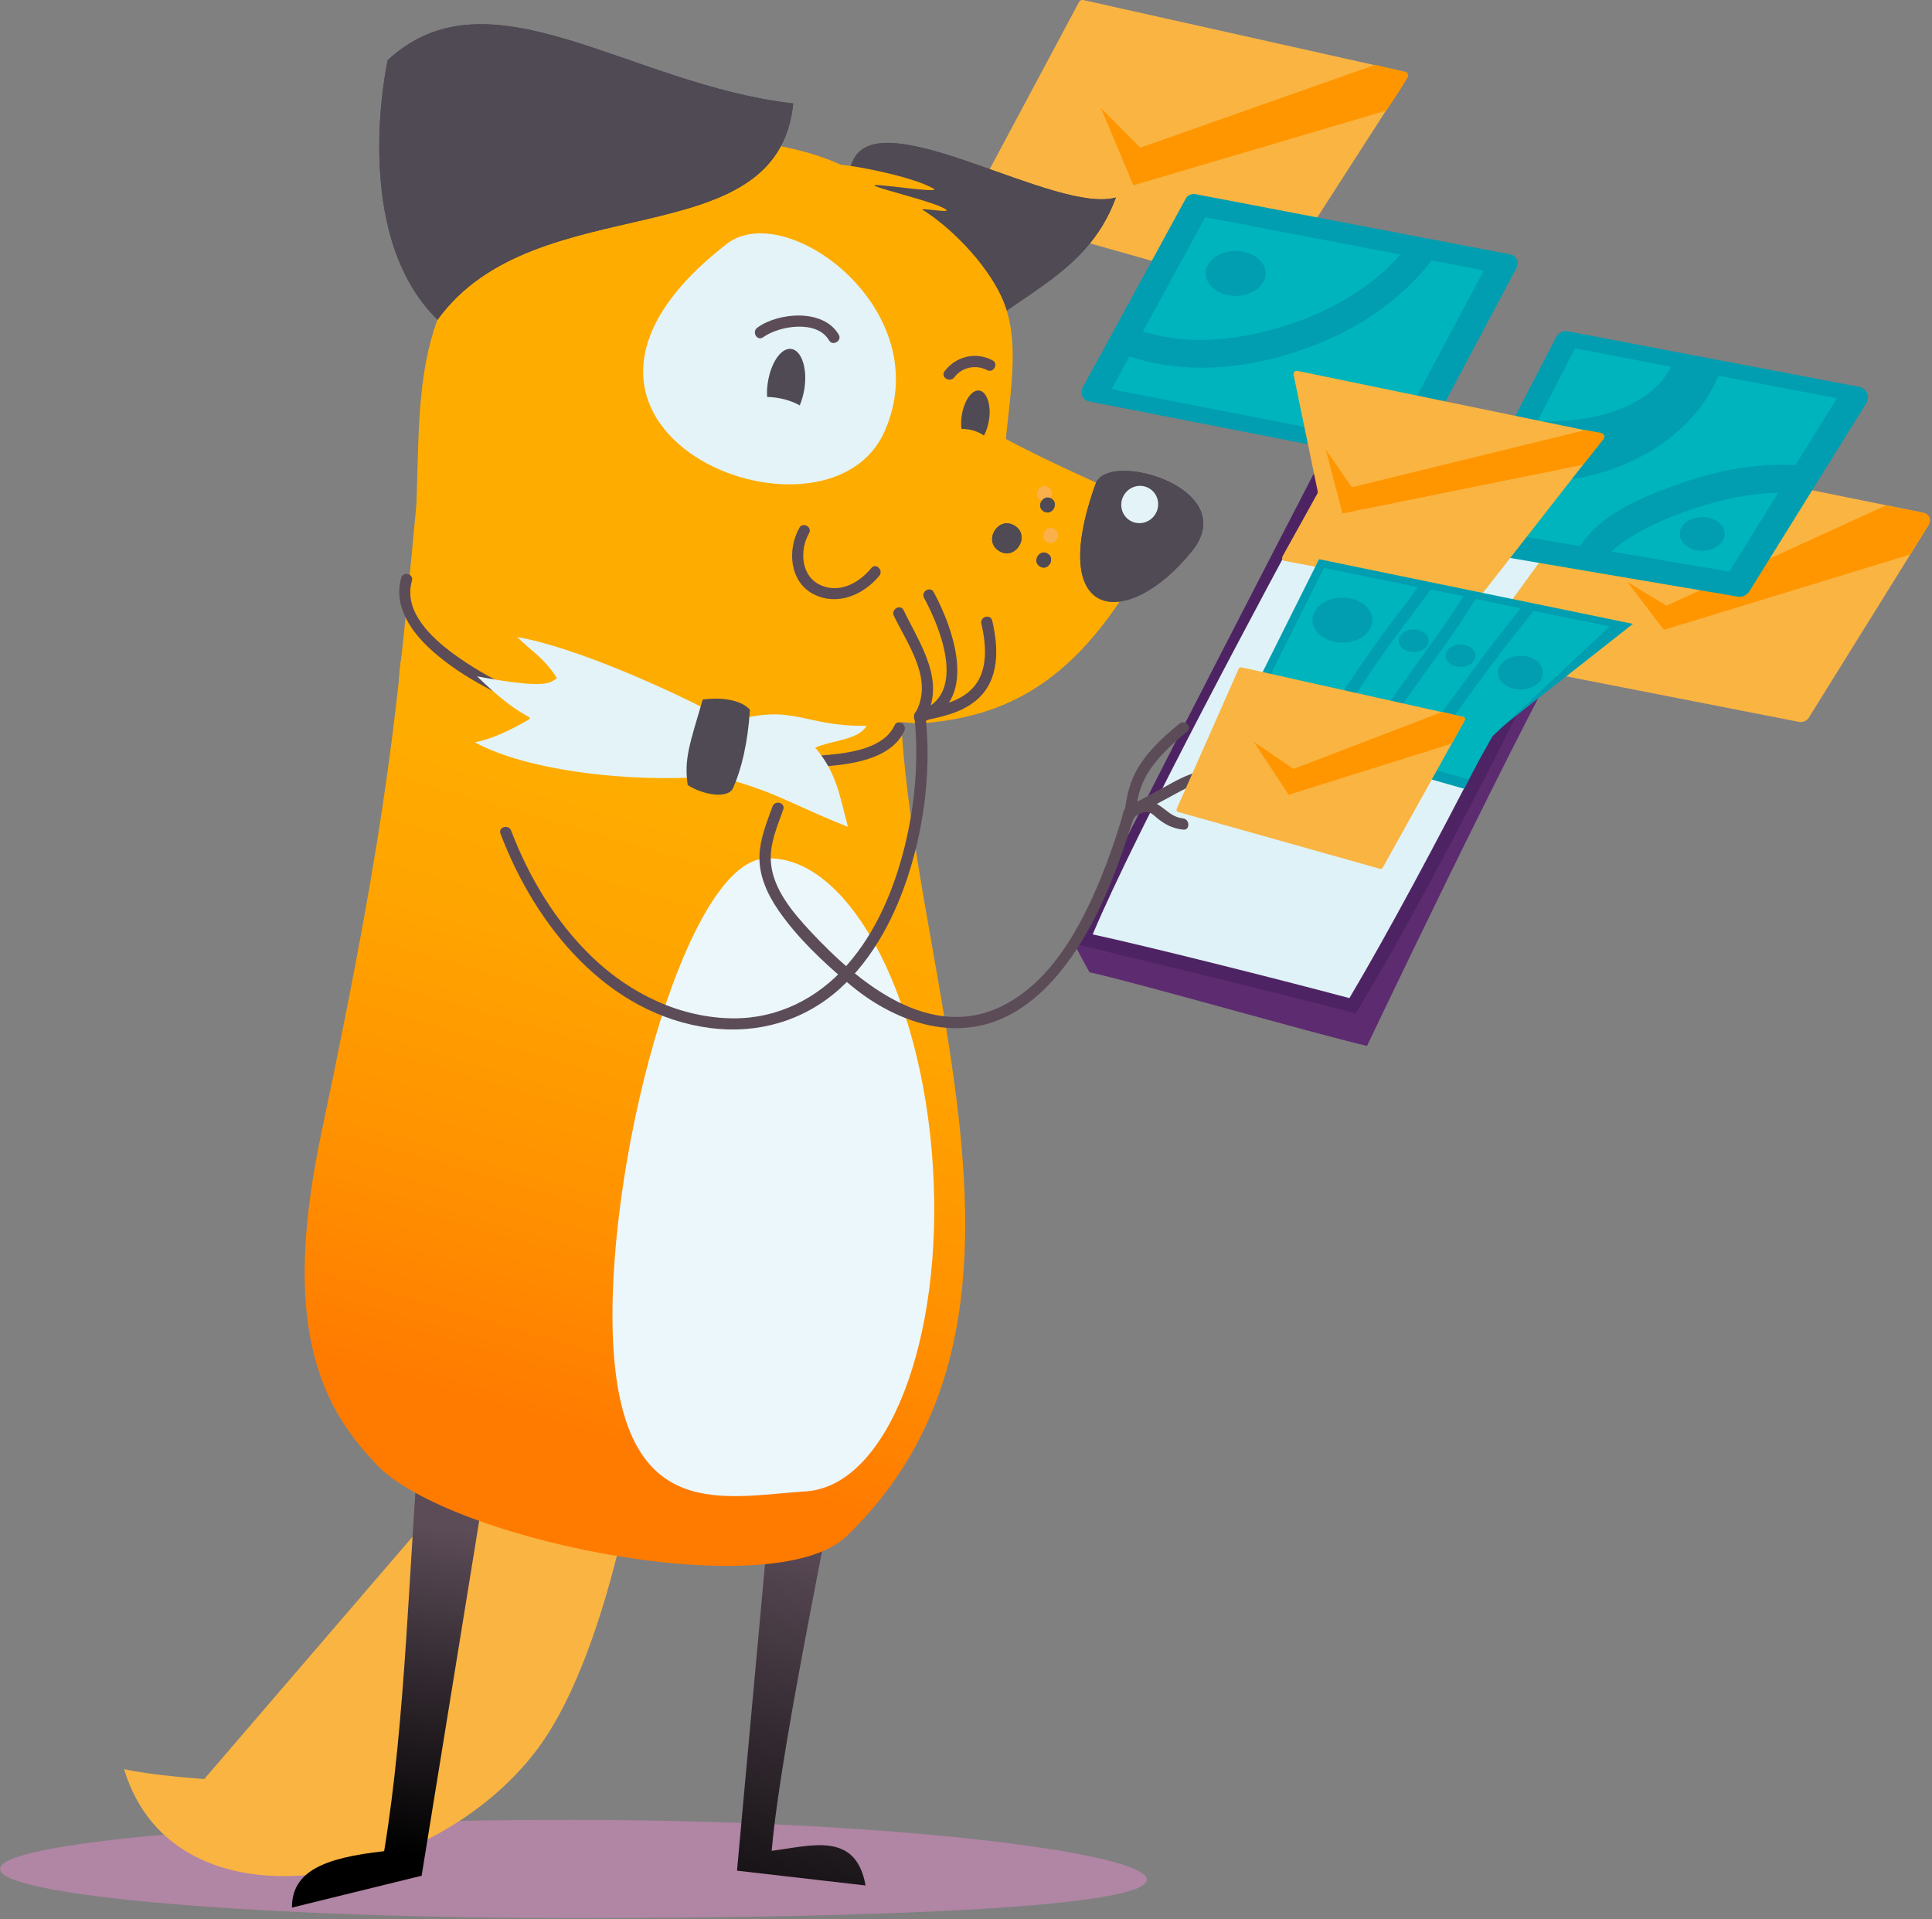
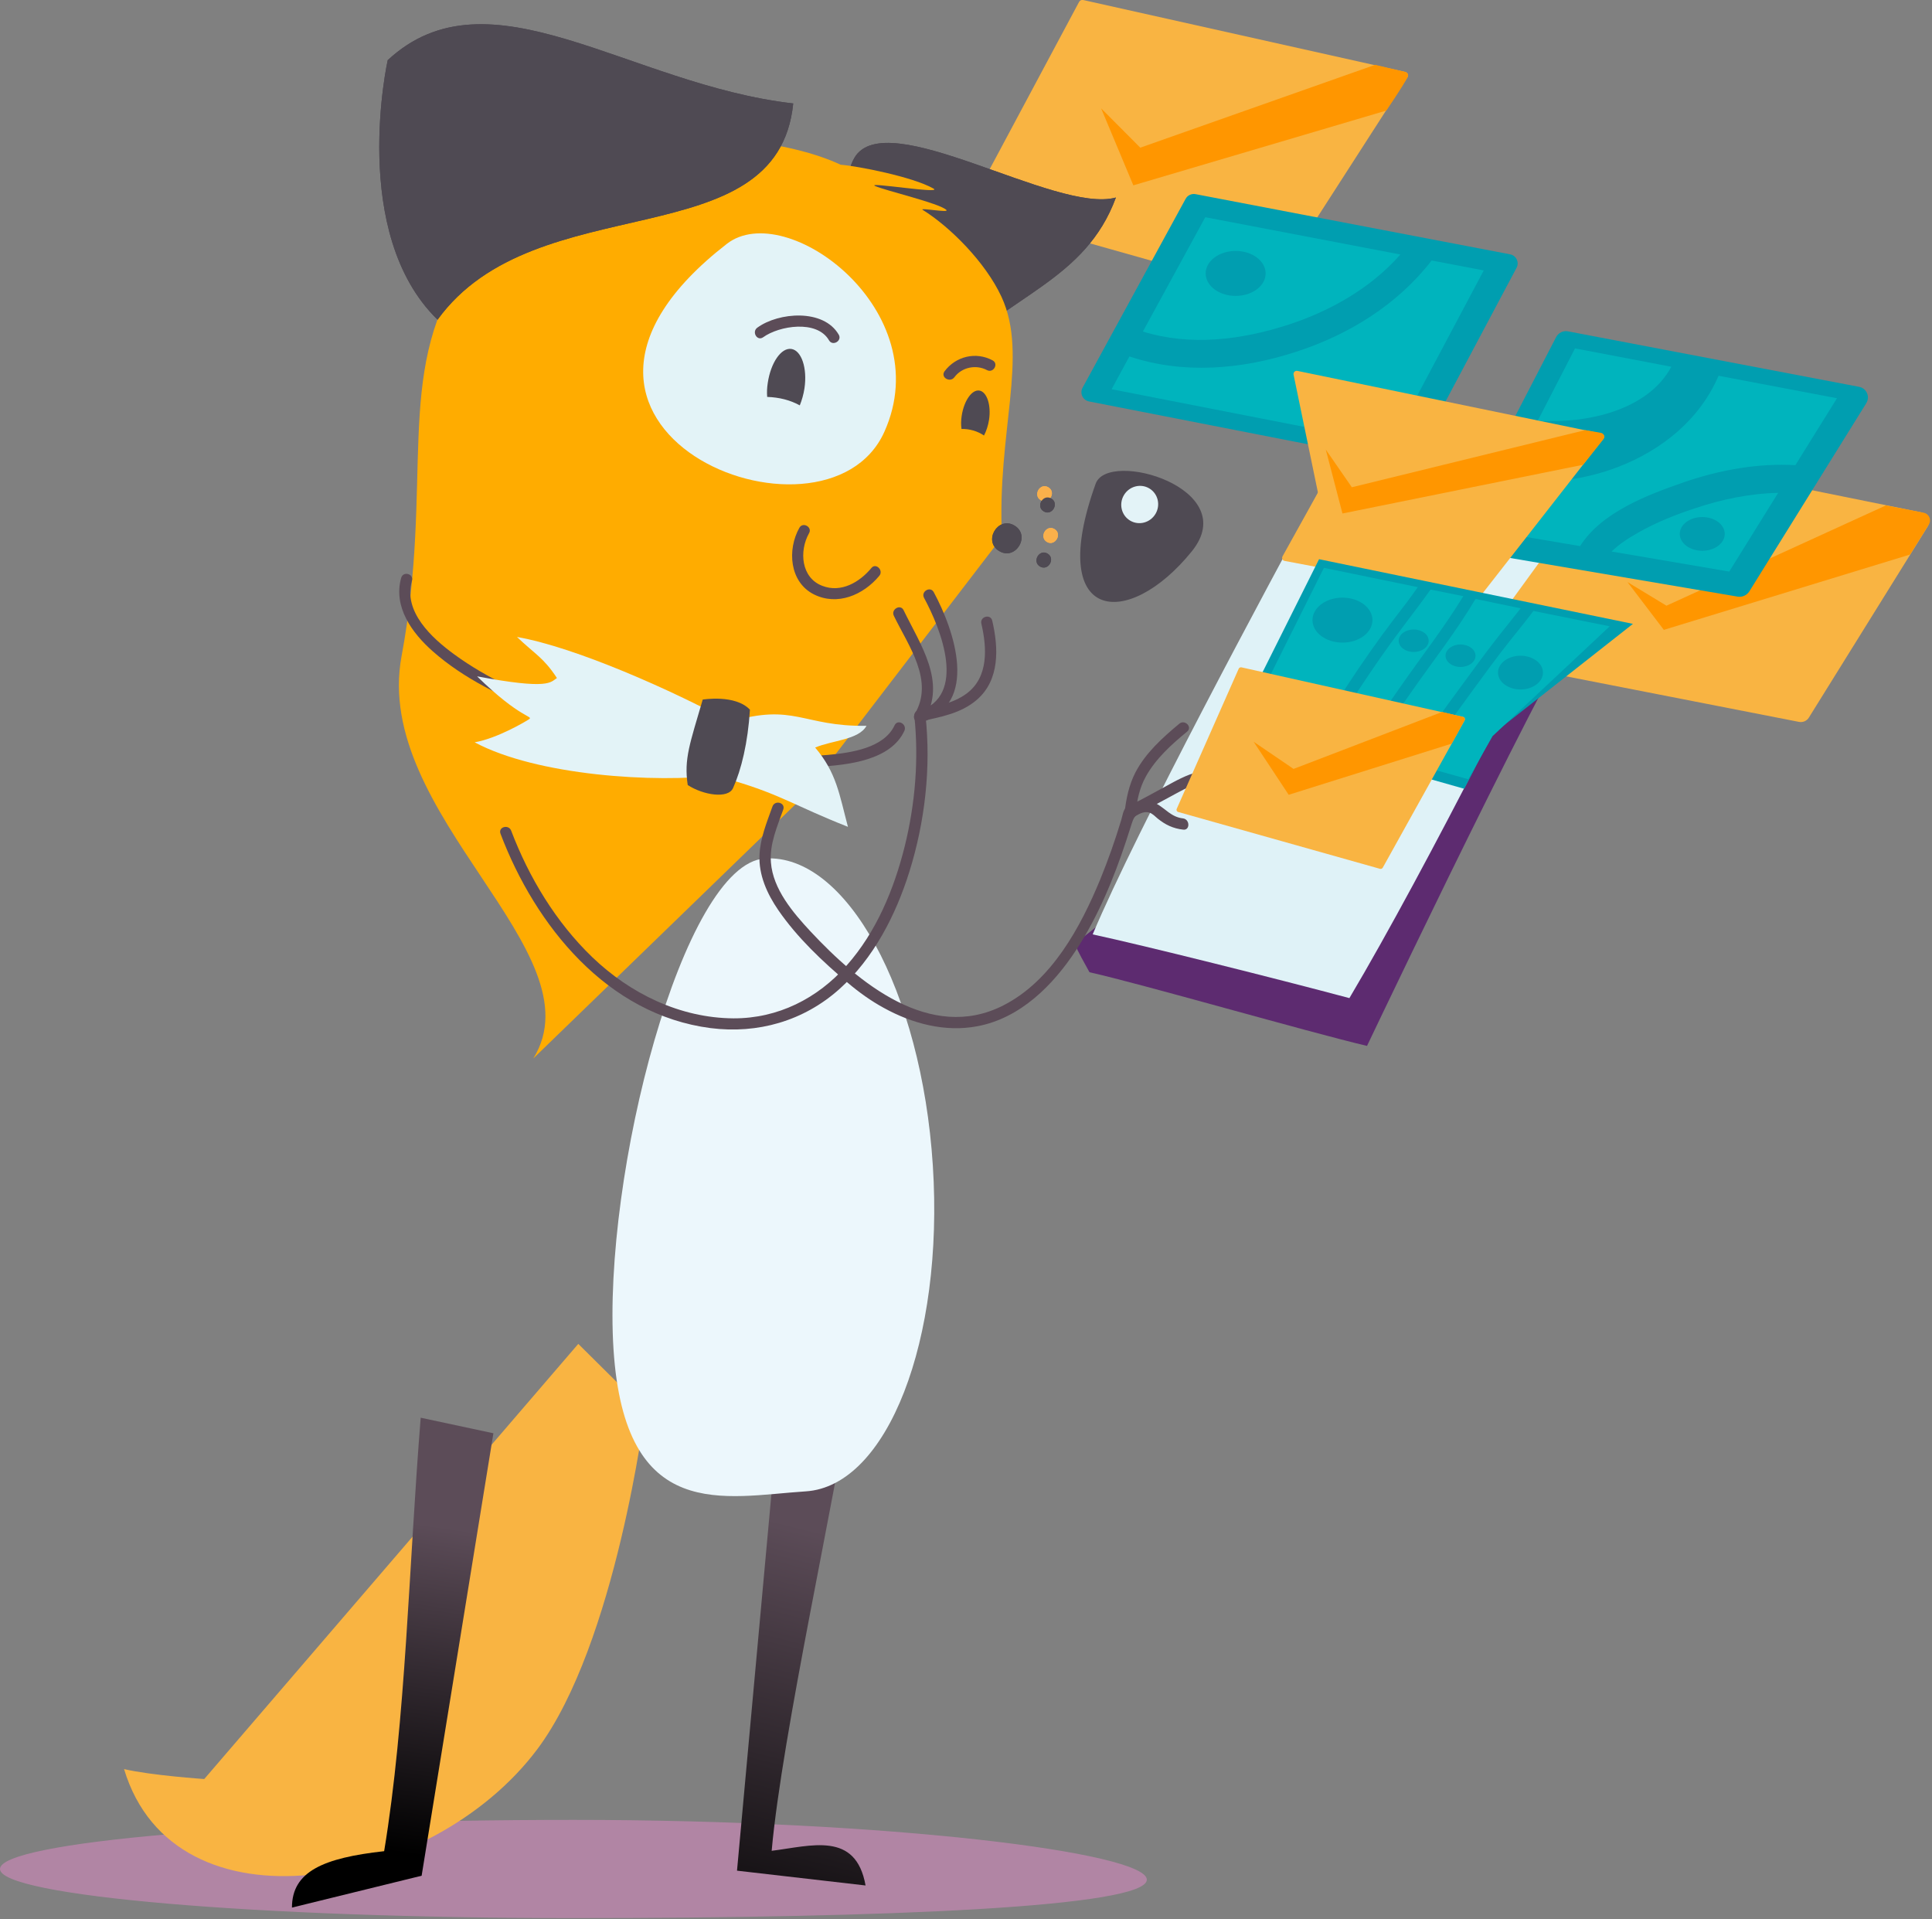
<svg xmlns="http://www.w3.org/2000/svg" fill="none" viewBox="0 0 1031 1024">
  <rect x="0" y="0" width="1031" height="1024" fill="#808080" stroke="none" />
  <g clip-path="url(#clip0)">
    <path fill="#B185A4" d="M0 997.3c0 14.4 137 26.2 306 26.2s306-6 306-20.5c0-14.4-137-31.9-306-31.9S0 982.9 0 997.3z" />
    <path fill="#F9B442" d="M344.3 752.5s-15.6 124.7-57.5 180.8c-56.4 75.4-193.7 100-220.6 10.7 14.6 3.4 42.8 5.3 42.8 5.3l199.6-232.2" />
    <path fill="url(#paint0_linear)" d="M453.3 746.5c-6.5 47.2-36.1 179.7-41.5 241.1 21.1-2.6 44.9-10.6 50.1 18.5l-68.6-7.9 22.5-246.3" />
    <path fill="url(#paint1_linear)" d="M224.5 756.5c-6.4 79.7-7.9 160.9-19.5 231.3-32.4 3.6-49.2 10.8-49.2 30.1l69.2-17 38.3-236.1" />
    <path fill="#F9B442" d="M578 0l171.9 38.4c1.2.3 1.9 1.7 1.2 2.8l-73.5 114.2c-.4.8-1.3 1.1-2.2.9L519 112.2c-1.1-.3-1.7-1.5-1.2-2.6l58-108.5c.4-.8 1.3-1.3 2.2-1.1z" />
    <path fill="#FF9600" d="M733.8 34.6L608.5 78.8l-20.9-21 17.2 41.1 135-39.9s8.5-12.4 11.4-17.9c.6-1.1 0-2.4-1.2-2.7l-16.2-3.8z" />
    <path fill="#4F4A53" d="M455.9 84.3c16.7-28.9 107.5 30 139.6 21.1-16.3 44.3-57.1 51.9-90.4 86.8.1.1-68.4-74.6-49.2-107.9z" />
    <path fill="#4F4A53" d="M455.9 84.3c16.7-28.9 107.5 30 139.6 21.1-16.3 44.3-57.1 51.9-90.4 86.8.1.1-68.4-74.6-49.2-107.9z" />
    <path fill="#FFAC00" d="M534.7 286.6c-2.8-55.9 14.4-96.7-.3-128.3-8.6-18.5-27.6-37.4-42-46.3-2.3-1.4 14.6 1.8 12.6 0-3.9-3.6-32.2-10.2-37.9-12.7-5.8-2.5 36.7 4.5 31 1.3-11.1-6.3-40.5-12-49.5-12.7C416 72.6 358 70.2 325.9 75.7c-47.8 8.3-89.2 84.1-79.6 69.2-35.9 55-14.7 112.2-32 205.2-15.8 84.7 105.6 157.8 70.3 214.7l143.4-139 106.7-139.2z" />
-     <path fill="url(#paint2_linear)" d="M487.1 302.5c-38.6 153.1 105.6 381.1-35.2 517.1-39.7 38.4-220.1.7-253.3-40.7-33.3-35.2-46.4-83.2-26.9-175.3 36.8-174.3 39.8-223.1 51.7-346.5" />
    <path fill="#ECF7FC" d="M497.8 621.9c6 93.3-24.3 171.1-67.8 173.9-43.5 2.8-96.5 17.6-102.6-75.7-6-93.3 37.3-259.2 80.7-262 43.4-2.8 83.7 70.5 89.7 163.8z" />
    <path fill="#5D2B70" d="M859.2 278c.5 8.3-.6 27.2-2.8 34.6-10.7 2-112.8 216-126.9 245.5-31.1-7.3-121.8-33.5-148.1-39.3-2.6-4.7-6.1-10.9-7.9-15.1L859.2 278z" />
-     <path fill="#4E2363" d="M701 252.9c51.5 6.3 106.9 18.2 158.2 25.1-32.6 71.9-94.8 195.3-135.7 262.8-39.9-10.7-109.6-27.2-150.4-37.3C599.7 448.3 701 252.9 701 252.9z" />
    <path fill="#DFF2F7" d="M847 287.9c-22.6 49.5-85.4 174.7-126.9 244.7-38.9-10.4-110-28.2-137-34 23.7-56.3 92.7-184.5 121-236.8 14.5 1.3 114.3 23.2 142.9 26.1z" />
    <path fill="#F9B442" d="M965.3 382.9l63.3-101.8c1.9-3 .2-7-3.3-7.7l-157.6-31.9c-2-.4-4 .4-5.1 2l-73.4 100.9c-2.2 3-.5 7.3 3.1 8L960 385.2c2.1.4 4.2-.5 5.3-2.3z" />
    <path fill="#FF9600" d="M1006.4 269.7l-117.1 53.5-20.8-12.6 19.4 25.5 131.4-40.2 10-16c1.6-2.5.1-5.8-2.8-6.3l-20.1-3.9z" />
    <path fill="#009EB0" d="M755.2 244.7l54.1-101.8c1.6-3-.2-6.6-3.5-7.2L638 103.6c-2.1-.4-4.3.6-5.3 2.5l-55 100.8c-1.6 3 .1 6.6 3.4 7.3l168.7 33c2.2.4 4.3-.6 5.4-2.5z" />
    <path fill="#00B4BD" d="M687.4 173.3c22.5-7.3 44.2-19.6 59.9-37.5l-104.1-19.9-33.3 61c25.2 7.9 52.5 4.5 77.5-3.6z" />
    <path fill="#00B4BD" d="M764 139c-18.3 23.6-44.3 39.7-72.6 48.8-28.9 9.4-60 12-88.7 2.4l-9.5 17.5 149.4 29.2 49.2-92.6L764 139z" />
    <path fill="#5C4C58" d="M412.2 430.4c-3 8.4-6.5 16.8-6.9 25.8-.5 10.7 4.1 20.8 10 29.4 10.1 14.7 23.6 27.4 37.2 38.9 5.9 5 12.3 9.6 19.1 13.3 15.2 8.4 32.7 13.1 50 9.8 22.9-4.3 40.4-21.9 52.7-40.7 11.7-17.9 20-38 26.7-58.3l3-9.3c1.4-4.5 2.7-4.7 6.9-6.9 5.4-2.8 10.8-5.8 16.2-8.7 4-2.1 8.1-4.5 12.4-5.8 3.3-1 4.8-1.1 4.9 2.7.1 3.9 6.1 3.9 6 0-.5-16.9-19.9-5.6-27.6-1.4-4.9 2.7-9.9 5.4-14.8 8-2.2 1.1-5.2 2-7 3.6-1.7 1.5-2 4.7-2.7 6.9-3.2 10.6-6.9 21.1-11.1 31.4-10.6 25.7-26 54.3-51.8 67.4-39.1 19.9-77.6-12.4-102.8-39.4-9.4-10.1-20.1-22.6-21.2-36.9-.8-9.9 3.4-19.2 6.6-28.3 1.2-3.6-4.5-5.2-5.8-1.5z" />
-     <path fill="#FFAC00" d="M468.8 164.9c-5.9 40 80.9 77.4 154.5 109.6C586.4 352.9 549 380.7 495 385.7c-19.2 1.8-52.3-8.3-84.9-26.1" />
-     <path fill="#4F4A53" d="M584.7 258.1c-26.7 74.2 17 78.5 51.3 36.1 27.2-33.6-44.7-54.5-51.3-36.1z" />
    <path fill="#E3F3F7" d="M387.9 130.1c-126.4 98 52.3 170.6 84 100.4 29.2-64.7-52.4-124.9-84-100.4z" />
    <path fill="#5C4C58" d="M214.1 308.3c-4.4 15.5 5.8 29.5 16.8 39.2 16.6 14.7 37.4 24.5 57.8 32.7 25 10 51.1 17.4 77.5 22.6 23.2 4.5 47.3 7.7 71 6.3 15.1-.9 38.1-3.3 45.4-19.1 1.6-3.5-3.5-6.5-5.2-3-5.7 12.3-23.6 14.7-35.4 15.8-22.1 2-44.7-.5-66.4-4.3-25-4.4-49.6-10.9-73.5-19.5-20.9-7.6-41.8-16.7-59.8-29.9-11.8-8.6-27.2-22.7-22.5-39.1 1.2-3.8-4.6-5.4-5.7-1.7z" />
    <path fill="#E3F3F7" d="M389.7 385.2c34.2-10.3 38.6 2.6 72.7 2.1-4.1 7.5-18.2 7.7-27.4 11.6 11.4 13.4 12.9 25 17.5 42.3-28.6-11.3-35.6-17.1-61.4-24.7l-6.1-2.9c-35.7 4.4-98.7.2-131.7-17.5 12.1-2.1 27.4-11.2 29-12.3 2.6-1.8-4.4-.1-27.7-22.9 38.8 7.3 39.1 3.1 42.6.9-7.2-11-11.7-12.7-21.3-21.9 31.3 5.4 83.6 28.9 112.4 44.6" />
    <path fill="#4F4A53" d="M375 373.3c-6.8 23.4-10.1 31.6-8 45.6 8.3 5.4 21.6 7.5 24.2 1.6 4.4-9.8 7.9-24.1 9-41.8-7.8-8.3-25.2-5.4-25.2-5.4z" />
    <path fill="#FAB04B" d="M559.4 260c-4.4-2.6-8.4 4.3-4 6.9 4.4 2.6 8.5-4.3 4-6.9zM562.7 282.3c-4.4-2.6-8.4 4.3-4 6.9 4.3 2.5 8.4-4.3 4-6.9z" />
    <path fill="#4F4A53" d="M561 266c-4.4-2.6-8.4 4.3-4 6.9 4.4 2.6 8.4-4.3 4-6.9zM541.3 280.4c-8.8-5.2-16.9 8.5-8 13.7 8.8 5.2 16.9-8.5 8-13.7zM559 295.4c-4.4-2.6-8.4 4.3-4 6.9 4.4 2.6 8.4-4.3 4-6.9z" />
-     <path fill="#E3F3F7" d="M616.648 274.174c2.798-4.761 1.283-10.844-3.384-13.586-4.666-2.742-10.718-1.105-13.515 3.657-2.798 4.762-1.283 10.845 3.383 13.587 4.667 2.742 10.718 1.104 13.516-3.658z" />
    <path fill="#4F4A53" d="M206.9 32.1c54.2-50.3 128.7 13.1 216.4 23.1-8.4 83.4-137.4 43-189.8 115.4-47.3-46.1-26.6-138.5-26.6-138.5zM584.7 258.1c-26.7 74.2 17 78.5 51.3 36.1 27.2-33.6-44.7-54.5-51.3-36.1z" />
    <path fill="#FAB04B" d="M559.4 260c-4.4-2.6-8.4 4.3-4 6.9 4.4 2.6 8.5-4.3 4-6.9zM562.7 282.3c-4.4-2.6-8.4 4.3-4 6.9 4.3 2.5 8.4-4.3 4-6.9z" />
    <path fill="#4F4A53" d="M561 266c-4.4-2.6-8.4 4.3-4 6.9 4.4 2.6 8.4-4.3 4-6.9zM541.3 280.4c-8.8-5.2-16.9 8.5-8 13.7 8.8 5.2 16.9-8.5 8-13.7zM559 295.4c-4.4-2.6-8.4 4.3-4 6.9 4.4 2.6 8.4-4.3 4-6.9z" />
    <path fill="#E3F3F7" d="M616.648 274.174c2.798-4.761 1.283-10.844-3.384-13.586-4.666-2.742-10.718-1.105-13.515 3.657-2.798 4.762-1.283 10.845 3.383 13.587 4.667 2.742 10.718 1.104 13.516-3.658z" />
    <path fill="#4F4A53" d="M206.9 32.1c54.2-50.3 128.7 13.1 216.4 23.1-8.4 83.4-137.4 43-189.8 115.4-47.3-46.1-26.6-138.5-26.6-138.5z" />
    <path fill="#4E2363" d="M738.4 260.1s-9.1 15.5 8.5 18.5c29.8 5 44.6 7.7 53.5 4.3 5.1-1.9 7-11.7 7-11.7" />
    <path fill="#5C4C58" d="M631.3 436.7c-6.3-.7-9.3-5.2-14.4-8-5.3-2.8-10.7-.5-15.4 2.4 1.5.9 3 1.7 4.5 2.6.8-6.8 2.1-13.3 5.5-19.4 5.3-9.5 13.7-17.1 22-23.9 3-2.5-1.3-6.7-4.2-4.2-8.9 7.4-18 15.6-23.4 26-3.5 6.8-4.9 14-5.8 21.5-.3 2.3 2.7 3.7 4.5 2.6 2.5-1.5 5.6-3.7 8.7-2.7 1.7.5 3.2 2.1 4.5 3.2 4.1 3.3 8.2 5.3 13.6 5.9 3.7.5 3.7-5.5-.1-6z" />
    <path fill="#4F4A53" d="M426.8 216.3c1.1-2.7 2-5.8 2.5-9.1 1.6-10.8-1.6-20.2-7-21-5.4-.8-11 7.3-12.6 18.2-.4 2.6-.5 5-.3 7.4 6.4.2 12.3 1.7 17.4 4.5zM525.1 232.4c1.2-2.3 2.2-5.2 2.7-8.4 1.2-8-1.2-15-5.2-15.6-4-.6-8.2 5.5-9.4 13.5-.4 2.5-.4 4.9-.1 7 4.2-.1 8.5 1.1 12 3.5z" />
    <path fill="#5C4C58" d="M267.1 444.9c18.6 49.1 57 96.6 112.1 103.7 25.2 3.2 49.6-3.8 68.6-20.7 18.4-16.5 30.2-39.5 37.5-62.8 8.3-26.6 11.6-55.4 8.6-83.2-.7 1-1.5 1.9-2.2 2.9 10.4-2.2 21.3-4.2 29.6-11.4 12.3-10.6 11.6-27.7 8.2-42.2-.9-3.8-6.7-2.2-5.8 1.6 3 12.9 3.9 28.6-7.9 37.3-7.4 5.5-16.9 6.9-25.7 8.8-1.2.3-2.3 1.7-2.2 2.9 2.5 23.3.5 47.1-5.1 69.8-5.7 22.9-15.2 45.8-31 63.6-15.5 17.6-36.7 28.3-60.4 28.2-28.5-.2-55.1-13.2-75.4-32.7-19.3-18.6-33.7-42.4-43.2-67.4-1.3-3.6-7.1-2.1-5.7 1.6z" />
    <path fill="#5C4C58" d="M477 328.6c7.8 16.1 21.7 34.6 11.1 52.5-1.3 2.2.9 5.2 3.4 4.4 31.4-9.8 17.7-49.3 6.8-69.5-1.8-3.4-7-.4-5.2 3 8.8 16.2 23.5 52.4-3.2 60.7 1.1 1.5 2.3 2.9 3.4 4.4 12-20.2-2.2-40.1-11.1-58.5-1.7-3.5-6.9-.4-5.2 3zM407.2 180c8.5-6.2 28.8-9.5 35.2 1.6 1.9 3.3 7.1.3 5.2-3-8.1-14-32.1-12-43.4-3.8-3.2 2.2-.2 7.4 3 5.2zM509.3 201.3c4-5.4 11.6-6.9 17.4-3.8 3.4 1.8 6.4-3.4 3-5.2-8.9-4.8-19.7-2.2-25.7 5.9-2.2 3.2 3 6.2 5.3 3.1zM426.6 281.6c-6.6 11.7-5.3 28.9 7.6 35.5 12.6 6.4 26.5.4 35-9.8 2.5-2.9-1.8-7.2-4.2-4.2-6.3 7.6-16.2 13.4-26.2 9.5-11.3-4.3-12.4-18.5-7.1-28 2-3.3-3.2-6.3-5.1-3z" />
    <path fill="#009EB0" d="M933.5 315.6l62.4-100.4c2.2-3.5.2-8.1-3.9-8.8l-155.3-29.6c-2.5-.5-5.1.8-6.3 3.1l-54.3 105c-1.8 3.5.3 7.8 4.2 8.5l147.2 25c2.4.3 4.7-.8 6-2.8z" />
    <path fill="#00B4BD" d="M891.9 195.7l-51.4-9.8-19.9 38.6c26.6 1.7 58.9-5.7 71.3-28.8zM898.7 257.3c19.2-6.6 39.5-10.2 59.4-9.1l22.2-35.7-63.2-12c-10 23.3-30.1 39.6-53.7 48.7-16.9 6.5-39.5 10.4-58.3 5.2l-14.5 28.1 52.6 8.9c11.5-18.2 36.4-27.5 55.5-34.1zM904.3 271.3c-10.3 3.4-20.4 7.4-29.9 12.8-4.8 2.7-10.1 6-14.4 10.2l62.8 10.7 26.1-42c-15.1.3-30.4 3.5-44.6 8.3z" />
    <path fill="#F9B442" d="M790 318.1l65.7-84.1c.8-1 .2-2.4-1-2.6l-162.4-33.5c-1.2-.2-2.2.8-2 2l12.9 62.4c.1.4 0 .8-.2 1.1l-18.6 33.5c-.5 1 0 2.2 1.1 2.4l102.7 19.4c.8.1 1.5-.1 1.8-.6z" />
    <path fill="#009EB0" d="M781.4 420.9l15-29 75-59-167.5-34.5-44 88 121.5 34.5z" />
    <path fill="#00B4BD" d="M818.3 326c-4.1 5.5-8.4 10.7-12.6 16-7.1 8.9-13.7 18.1-20.4 27.2-9.5 13-18.9 26.1-28.3 39.2l26.5 7.4 13-23 62.5-58.6-40.7-8.2zM763.4 314.6c-4.7 6.7-9.8 13.2-14.7 19.8-8.2 10.8-15.9 22-23.3 33.2-5.9 8.9-11.7 17.9-17.4 27l16.4 4.6c7.9-11.2 15.8-22.4 23.6-33.7 10.9-15.6 22.9-31 32.9-47.4l-17.5-3.5zM719.8 364.5c7.6-11.5 15.5-22.9 23.9-33.9 4.4-5.7 8.8-11.4 12.9-17.3L706.5 303l-40 80.1 35.2 9.9c5.9-9.6 11.9-19.1 18.1-28.5zM787.4 319.6c-10.1 17.1-22.7 33.1-34 49.3-7.5 10.8-15 21.5-22.6 32.3l19.7 5.5c9.7-13.6 19.4-27.2 29.3-40.6 6.5-8.9 13-17.8 19.8-26.5 3.9-5 8-10 11.9-15l-24.1-5z" />
    <path fill="#F9B442" d="M662.5 356.1l118.2 26.4c.9.2 1.3 1.1.9 1.9L737.9 463c-.3.5-.9.8-1.5.6l-107.6-30.3c-.8-.2-1.2-1.1-.8-1.8l33-74.6c.2-.6.9-.9 1.5-.8z" />
    <path fill="#FF9600" d="M844.8 248l-128.4 26-8.9-34.1 13.9 20.1L846 229.5l8.4 1.5c1.5.3 2.2 2.1 1.3 3.3L844.8 248z" />
    <path fill="#009EB0" d="M659.4 157.9c8.837 0 16-5.373 16-12s-7.163-12-16-12-16 5.373-16 12 7.163 12 16 12zM908.4 293.9c6.627 0 12-4.029 12-9s-5.373-9-12-9-12 4.029-12 9 5.373 9 12 9zM716.4 342.9c8.837 0 16-5.373 16-12s-7.163-12-16-12-16 5.373-16 12 7.163 12 16 12zM754.4 347.9c4.418 0 8-2.686 8-6s-3.582-6-8-6-8 2.686-8 6 3.582 6 8 6zM779.4 355.9c4.418 0 8-2.686 8-6s-3.582-6-8-6-8 2.686-8 6 3.582 6 8 6zM811.4 367.9c6.627 0 12-4.029 12-9s-5.373-9-12-9-12 4.029-12 9 5.373 9 12 9z" />
    <path fill="#FF9600" d="M769.6 379.9l-79.3 30.4-21.3-14.5 18.7 28.3 87-27.3s4.8-8.6 6.8-12.4c.4-.7 0-1.6-.8-1.8l-11.1-2.7z" />
  </g>
  <defs>
    <linearGradient id="paint0_linear" x1="453.276" x2="393.531" y1="820.878" y2="1062.92" gradientUnits="userSpaceOnUse">
      <stop stop-color="#5C4C58" />
      <stop offset="1" />
    </linearGradient>
    <linearGradient id="paint1_linear" x1="220.686" x2="195.555" y1="812.4" y2="986.302" gradientUnits="userSpaceOnUse">
      <stop stop-color="#5C4C58" />
      <stop offset="1" />
    </linearGradient>
    <linearGradient id="paint2_linear" x1="381.96" x2="287.698" y1="433.499" y2="757.747" gradientUnits="userSpaceOnUse">
      <stop stop-color="#FFAC00" />
      <stop offset=".272" stop-color="#FFA400" />
      <stop offset=".684" stop-color="#FF9000" />
      <stop offset="1" stop-color="#FF7B00" />
    </linearGradient>
    <clipPath id="clip0">
      <path fill="#fff" d="M0 0h1030.1v1023.5H0z" />
    </clipPath>
  </defs>
</svg>